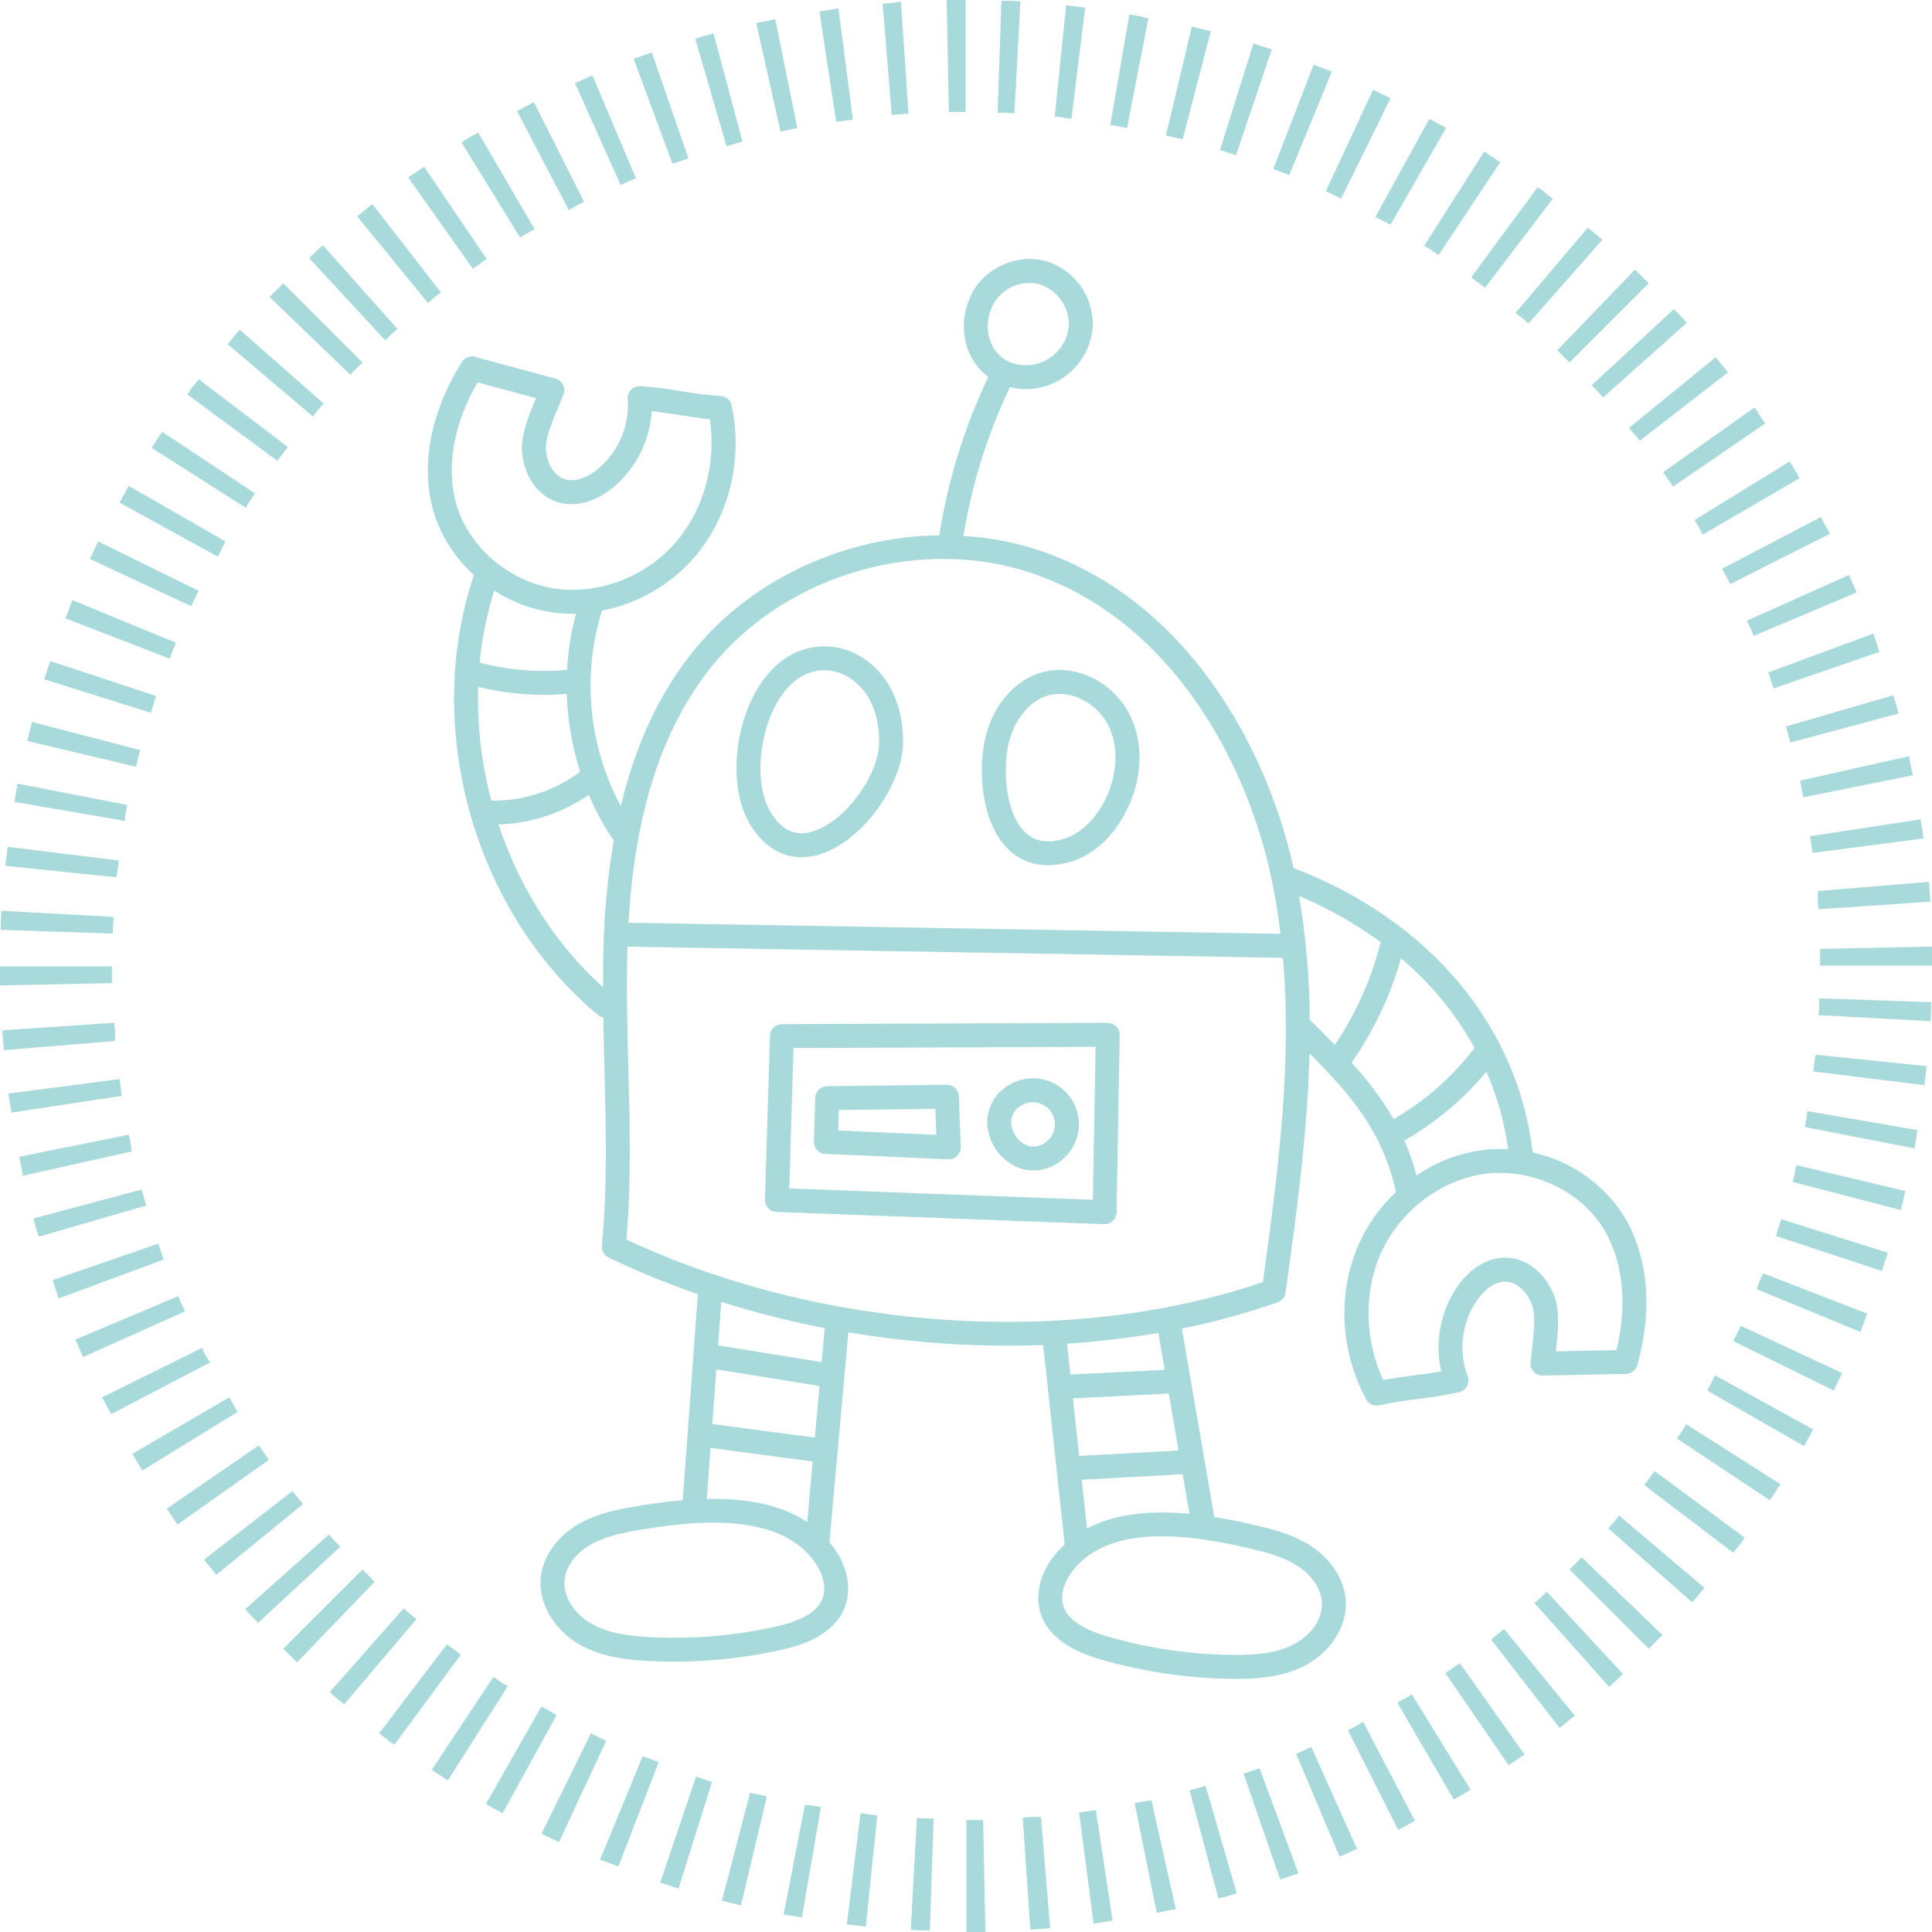
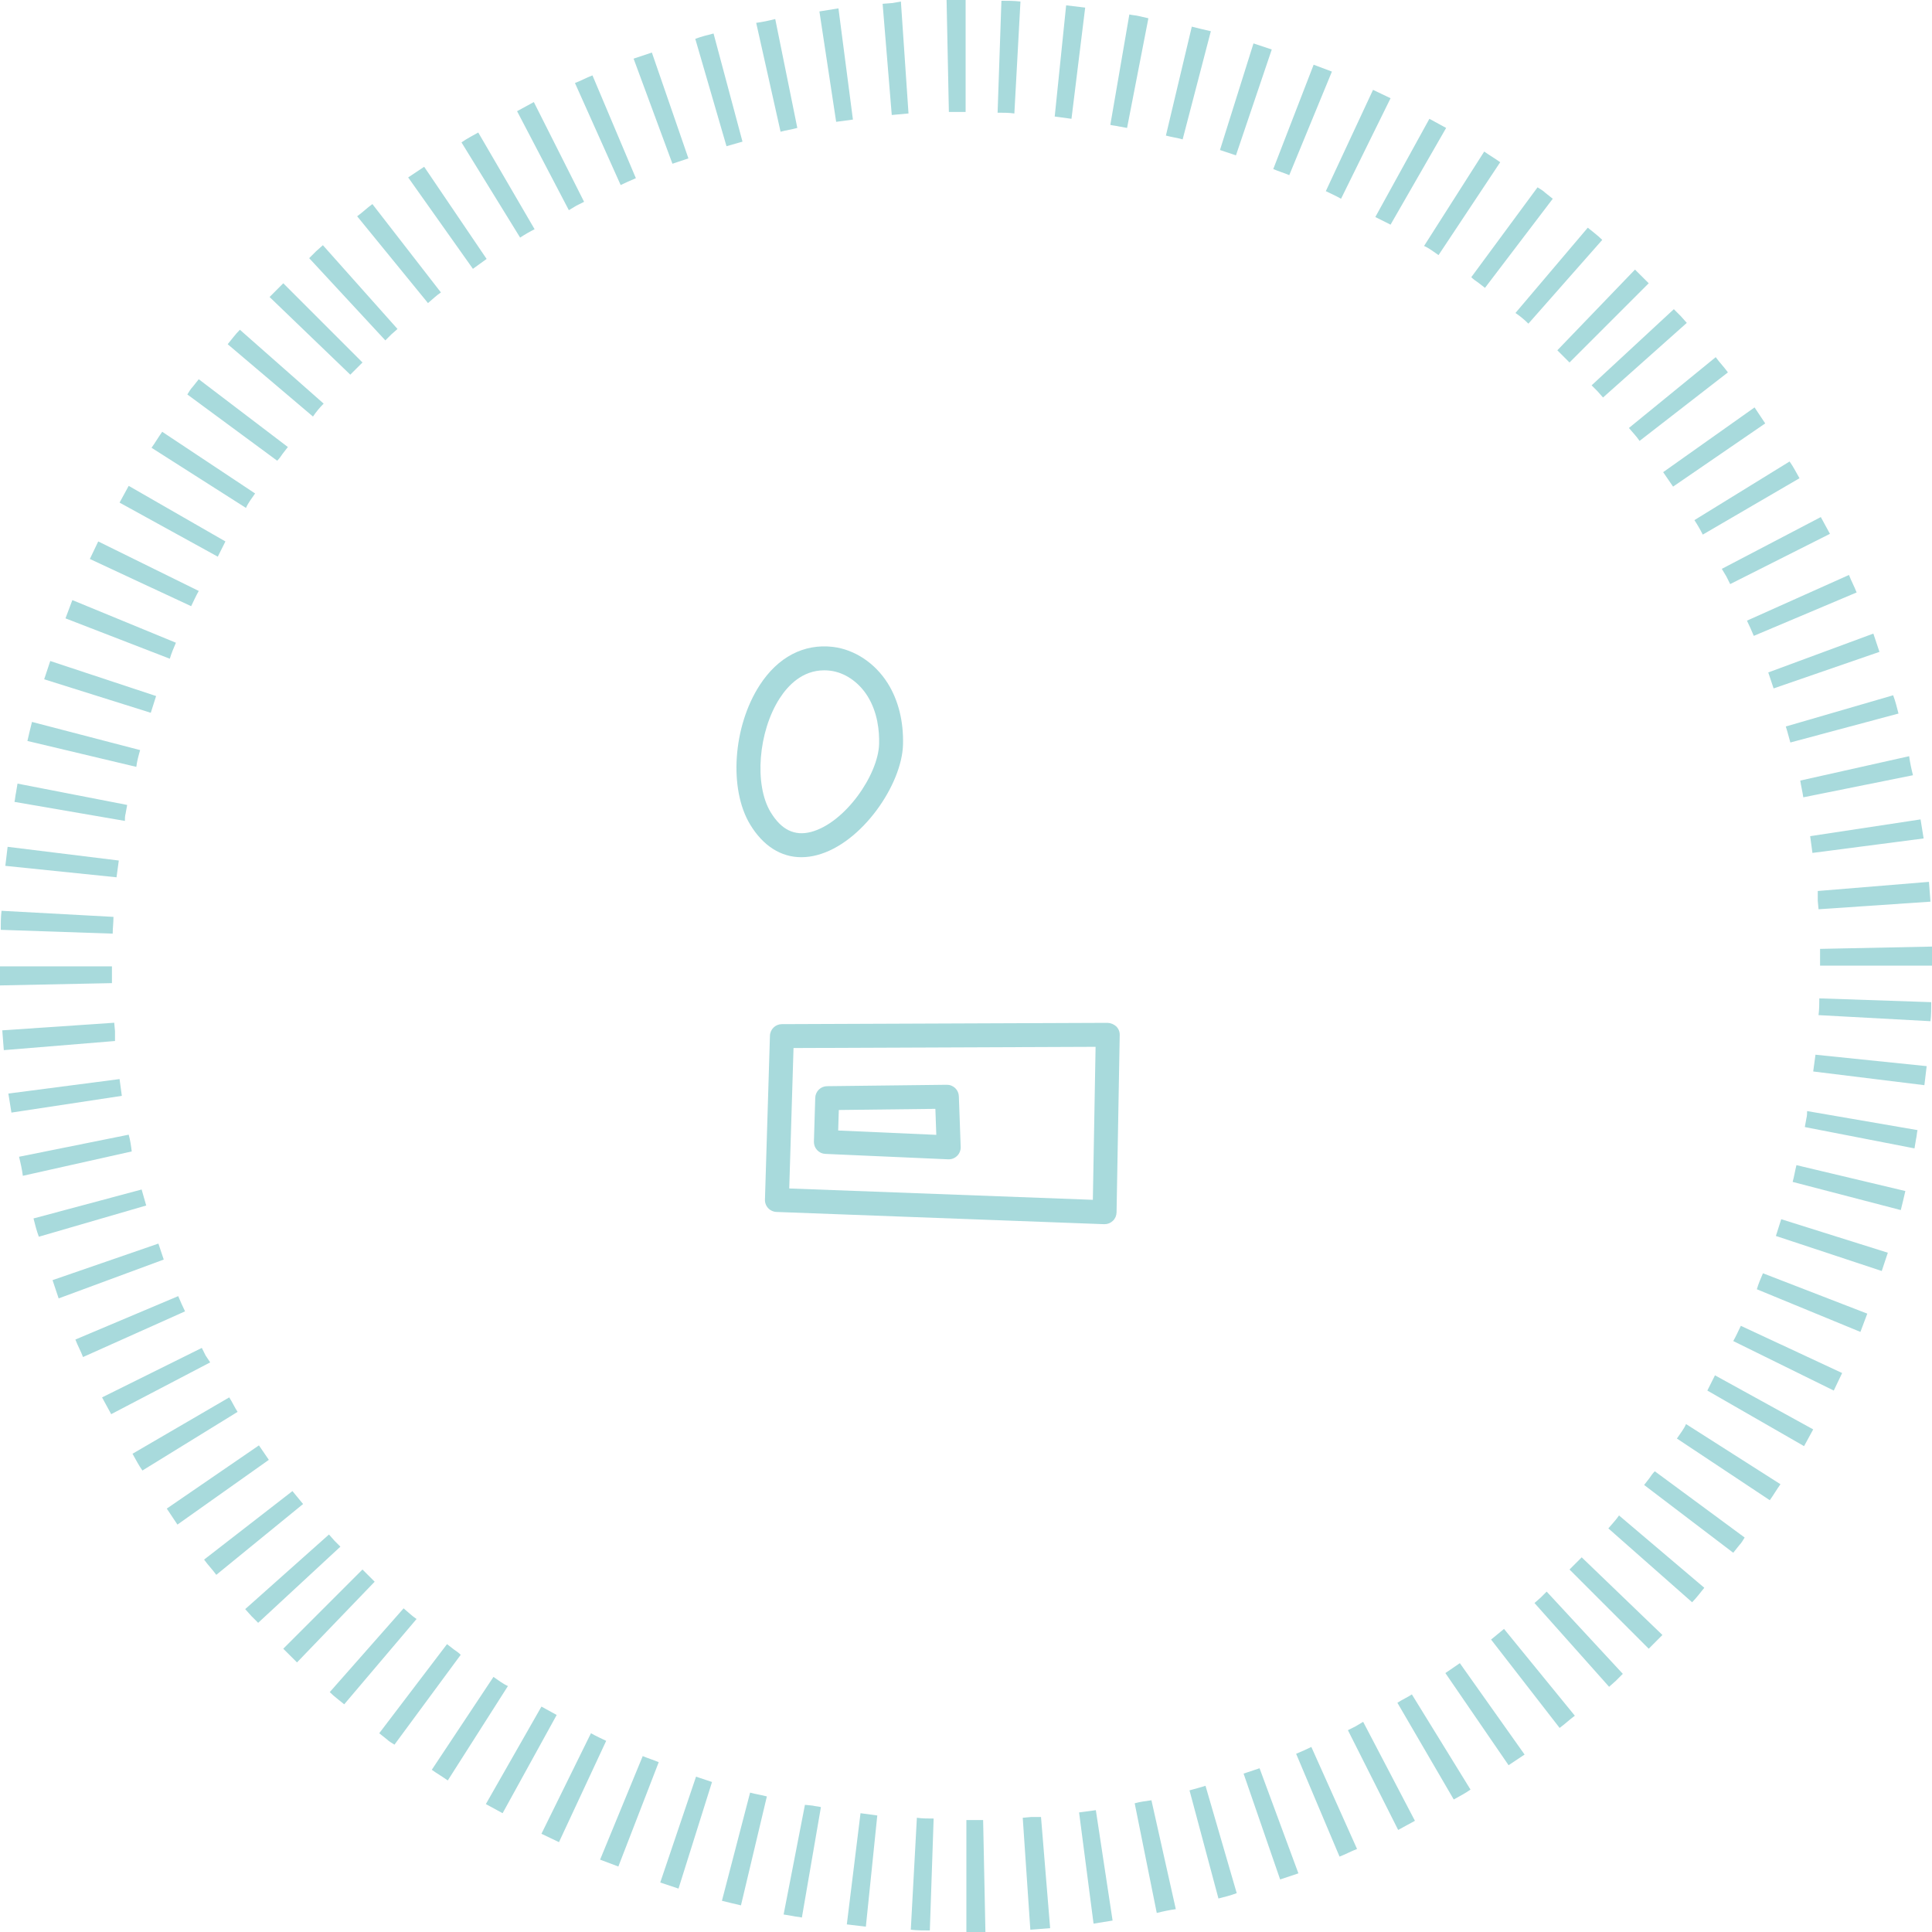
<svg xmlns="http://www.w3.org/2000/svg" width="500" zoomAndPan="magnify" viewBox="0 0 375 375" height="500" preserveAspectRatio="xMidYMid meet" version="1.0">
  <defs>
    <clipPath id="d406d0c182">
-       <path d="M 83 50 L 320 50 L 320 325.848 L 83 325.848 Z M 83 50 " clip-rule="nonzero" />
-     </clipPath>
+       </clipPath>
  </defs>
  <path fill="#a8dadc" d="M 320.16 286.902 L 319.125 288.234 L 336.422 301.391 L 337.602 299.91 C 338.047 299.469 338.344 298.875 338.637 298.434 L 321.195 285.574 C 320.754 286.016 320.457 286.461 320.16 286.902 Z M 325.484 279.219 L 343.516 291.191 C 344.254 290.156 344.848 289.121 345.586 288.086 L 327.258 276.41 C 326.812 277.445 326.074 278.332 325.484 279.219 Z M 331.395 269.906 L 350.168 280.695 L 351.941 277.445 L 332.875 266.949 Z M 312.18 296.66 L 328.438 310.996 C 329.324 310.109 330.066 309.074 330.805 308.188 L 314.25 294.148 C 313.656 295.035 312.918 295.773 312.18 296.66 Z M 304.641 304.641 L 320.016 320.016 L 322.676 317.352 L 307.008 302.277 Z M 336.422 260.297 L 355.934 269.906 C 356.523 268.723 356.969 267.688 357.559 266.504 L 337.898 257.34 C 337.457 258.227 337.012 259.262 336.422 260.297 Z M 347.949 229.406 L 368.941 234.875 C 369.234 233.691 369.531 232.508 369.828 231.18 L 348.688 226.152 C 348.395 227.336 348.246 228.371 347.949 229.406 Z M 341.004 250.246 L 361.105 258.523 C 361.551 257.34 361.992 256.16 362.438 254.977 L 342.188 247.141 C 341.742 248.176 341.297 249.211 341.004 250.246 Z M 350.609 217.137 L 350.316 218.762 L 371.602 222.902 L 371.895 221.129 C 372.043 220.535 372.043 219.945 372.191 219.355 L 350.758 215.66 C 350.758 216.102 350.758 216.547 350.609 217.137 Z M 351.941 207.973 L 373.523 210.633 L 373.965 206.938 L 352.383 204.719 Z M 352.977 197.035 L 374.703 198.215 C 374.852 197.035 374.852 195.703 374.852 194.52 L 353.125 193.781 C 353.125 194.816 353.125 195.852 352.977 197.035 Z M 344.699 239.898 L 365.246 246.699 L 366.426 243.152 L 345.734 236.648 Z M 230.883 347.508 L 236.5 368.496 C 237.684 368.199 238.863 367.906 240.047 367.461 L 233.988 346.621 C 233.102 346.914 231.918 347.211 230.883 347.508 Z M 209.449 351.793 L 212.258 373.375 L 215.953 372.781 L 212.703 351.352 Z M 241.379 344.254 L 248.473 364.801 L 252.02 363.617 L 244.48 343.219 Z M 200.137 352.68 L 198.512 352.828 L 199.988 374.555 L 201.91 374.41 L 203.832 374.262 L 202.059 352.68 Z M 187.574 353.273 L 187.574 375 L 191.27 375 L 190.824 353.273 Z M 220.242 350.02 L 224.527 371.305 C 225.711 371.008 227.039 370.715 228.223 370.566 L 223.492 349.43 C 222.457 349.578 221.273 349.723 220.242 350.02 Z M 289.418 318.238 L 302.719 335.387 C 303.754 334.648 304.641 333.762 305.676 333.02 L 291.93 316.172 C 291.043 316.91 290.305 317.5 289.418 318.238 Z M 299.023 310.109 L 297.844 311.145 L 312.328 327.406 L 313.656 326.223 L 314.988 324.891 L 300.207 308.93 Z M 280.547 324.742 L 292.816 342.629 L 295.922 340.559 L 283.355 322.82 Z M 271.234 330.508 L 282.172 349.281 C 283.207 348.688 284.391 348.098 285.426 347.359 L 274.043 328.883 C 273.156 329.473 272.121 329.918 271.234 330.508 Z M 263.105 335.09 L 261.629 335.828 L 271.383 355.191 L 273.008 354.305 L 274.637 353.418 L 264.586 334.203 Z M 251.578 340.41 L 260.004 360.367 C 261.184 359.922 262.219 359.332 263.402 358.887 L 254.531 339.082 C 253.645 339.523 252.613 339.969 251.578 340.41 Z M 116.477 360.957 C 117.66 361.402 118.84 361.844 120.023 362.289 L 127.859 342.039 C 126.824 341.594 125.789 341.297 124.754 340.855 Z M 128.152 365.391 L 131.699 366.574 L 138.203 345.883 L 135.102 344.848 Z M 114.703 336.422 L 105.094 355.934 C 106.277 356.523 107.312 356.969 108.496 357.559 L 117.66 337.898 C 116.773 337.457 115.738 337.012 114.703 336.422 Z M 140.125 368.941 C 141.309 369.234 142.492 369.531 143.82 369.828 L 148.848 348.688 C 147.812 348.395 146.629 348.246 145.594 347.949 Z M 156.238 350.316 L 152.098 371.602 L 153.871 371.895 C 154.465 372.043 155.055 372.043 155.645 372.191 L 159.34 350.758 C 158.75 350.609 158.309 350.609 157.715 350.465 Z M 70.359 304.641 L 54.984 320.016 L 57.648 322.676 L 72.723 307.008 Z M 78.34 312.18 L 64.004 328.438 C 64.891 329.324 65.926 330.066 66.812 330.805 L 80.852 314.25 C 79.965 313.656 79.227 312.918 78.34 312.18 Z M 105.094 331.246 L 94.305 350.168 L 97.555 351.941 L 108.051 332.875 Z M 95.781 325.484 L 83.809 343.516 C 84.844 344.254 85.879 344.848 86.914 345.586 L 98.59 327.258 C 97.555 326.812 96.668 326.074 95.781 325.484 Z M 88.098 320.16 L 86.766 319.125 L 73.609 336.422 L 75.09 337.602 C 75.531 338.047 76.125 338.344 76.566 338.637 L 89.426 321.195 C 88.984 320.754 88.539 320.457 88.098 320.16 Z M 164.367 373.523 L 168.062 373.965 L 170.281 352.383 L 167.027 351.941 Z M 176.785 374.555 C 177.965 374.703 179.297 374.703 180.48 374.703 L 181.219 352.977 C 180.184 352.977 179 352.977 177.965 352.828 Z M 50.258 280.547 L 32.371 292.816 L 34.441 295.922 L 52.18 283.355 Z M 56.762 289.418 L 39.613 302.719 C 40.352 303.754 41.238 304.641 41.98 305.676 L 58.828 291.93 C 58.09 291.043 57.5 290.305 56.762 289.418 Z M 64.891 299.023 L 63.855 297.844 L 47.594 312.328 L 48.777 313.656 L 50.109 314.988 L 66.07 300.207 Z M 27.492 230.883 L 6.504 236.5 C 6.801 237.684 7.094 238.863 7.539 240.047 L 28.379 233.988 C 28.086 232.953 27.789 231.918 27.492 230.883 Z M 44.492 271.234 L 25.719 282.172 C 26.312 283.207 26.902 284.391 27.641 285.426 L 46.117 274.043 C 45.527 273.156 45.082 272.121 44.492 271.234 Z M 39.91 263.105 L 39.172 261.629 L 19.809 271.234 L 20.695 272.863 L 21.582 274.488 L 40.797 264.438 Z M 34.59 251.578 L 14.633 260.004 C 15.078 261.184 15.668 262.219 16.113 263.402 L 35.918 254.531 C 35.477 253.645 35.031 252.613 34.59 251.578 Z M 21.727 187.574 L 0 187.574 L 0 191.27 L 21.727 190.824 Z M 24.98 220.242 L 3.695 224.527 C 3.992 225.711 4.285 227.039 4.434 228.223 L 25.57 223.492 C 25.422 222.309 25.277 221.273 24.98 220.242 Z M 22.32 200.137 L 22.172 198.512 L 0.445 199.988 L 0.59 201.91 L 0.738 203.832 L 22.32 202.059 Z M 30.746 241.379 L 10.199 248.473 L 11.383 252.02 L 31.781 244.48 Z M 23.207 209.449 L 1.625 212.258 L 2.219 215.953 L 23.648 212.703 Z M 27.199 145.594 L 6.207 140.125 C 5.914 141.309 5.617 142.492 5.32 143.82 L 26.457 148.848 C 26.605 147.664 26.902 146.629 27.199 145.594 Z M 24.391 157.863 L 24.684 156.238 L 3.398 152.098 L 3.105 153.871 C 2.957 154.465 2.957 155.055 2.809 155.645 L 24.242 159.34 C 24.242 158.898 24.242 158.453 24.391 157.863 Z M 38.578 114.703 L 19.066 105.094 C 18.477 106.277 18.031 107.312 17.441 108.496 L 37.102 117.66 C 37.543 116.773 37.988 115.738 38.578 114.703 Z M 30.301 135.102 L 9.754 128.301 L 8.574 131.848 L 29.266 138.352 Z M 34.145 124.754 L 14.043 116.477 C 13.598 117.66 13.156 118.84 12.711 120.023 L 32.961 127.859 C 33.258 126.824 33.703 125.789 34.145 124.754 Z M 43.754 105.094 L 24.98 94.305 L 23.207 97.555 L 42.273 108.051 Z M 49.516 95.781 L 31.484 83.809 C 30.746 84.844 30.152 85.879 29.414 86.914 L 47.742 98.59 C 48.188 97.555 48.926 96.668 49.516 95.781 Z M 62.82 78.34 L 46.562 64.004 C 45.676 64.891 44.934 65.926 44.195 66.812 L 60.75 80.852 C 61.344 79.965 62.082 79.078 62.82 78.34 Z M 54.84 88.098 L 55.875 86.766 L 38.578 73.609 L 37.398 75.09 C 36.953 75.531 36.656 76.125 36.363 76.566 L 53.805 89.426 C 54.246 88.984 54.543 88.539 54.84 88.098 Z M 70.359 70.359 L 54.984 54.984 L 52.324 57.648 L 67.992 72.723 Z M 22.023 177.965 L 0.297 176.785 C 0.148 177.965 0.148 179.297 0.148 180.48 L 21.875 181.219 C 21.875 180.184 22.023 179.148 22.023 177.965 Z M 23.059 167.027 L 1.477 164.367 L 1.035 168.062 L 22.617 170.281 Z M 85.582 56.762 L 72.281 39.613 C 71.246 40.352 70.359 41.238 69.324 41.98 L 83.07 58.828 C 83.957 58.09 84.695 57.352 85.582 56.762 Z M 111.895 39.91 L 113.371 39.172 L 103.617 19.809 L 101.992 20.695 L 100.363 21.582 L 110.414 40.797 Z M 94.453 50.258 L 82.332 32.371 L 79.227 34.441 L 91.793 52.18 Z M 144.117 27.492 L 138.5 6.504 C 137.316 6.801 136.137 7.094 134.953 7.539 L 141.012 28.379 C 142.047 28.086 143.082 27.789 144.117 27.492 Z M 123.422 34.59 L 114.996 14.633 C 113.816 15.078 112.781 15.668 111.598 16.113 L 120.469 35.918 C 121.355 35.477 122.387 35.031 123.422 34.59 Z M 75.977 64.891 L 77.156 63.855 L 62.672 47.594 L 61.344 48.777 L 60.012 50.109 L 74.793 66.07 Z M 133.621 30.746 L 126.527 10.199 L 122.98 11.383 L 130.52 31.781 Z M 103.766 44.492 L 92.828 25.719 C 91.793 26.312 90.609 26.902 89.574 27.641 L 100.957 46.117 C 101.844 45.527 102.879 44.934 103.766 44.492 Z M 187.426 0 L 183.73 0 L 184.176 21.727 L 187.426 21.727 Z M 162.742 1.625 L 159.047 2.219 L 162.297 23.648 L 165.551 23.207 Z M 150.473 3.695 C 149.289 3.992 147.961 4.285 146.777 4.434 L 151.508 25.57 C 152.543 25.277 153.727 25.129 154.758 24.832 Z M 173.234 0.59 L 171.316 0.738 L 173.09 22.32 L 176.34 22.023 L 174.863 0.297 Z M 286.902 54.84 L 288.234 55.875 L 301.391 38.578 L 299.91 37.398 C 299.469 36.953 298.875 36.656 298.434 36.363 L 285.574 53.805 C 286.016 54.246 286.461 54.543 286.902 54.84 Z M 279.219 49.516 L 291.191 31.484 C 290.156 30.746 289.121 30.152 288.086 29.414 L 276.41 47.742 C 277.445 48.188 278.332 48.926 279.219 49.516 Z M 296.66 62.82 L 310.996 46.562 C 310.109 45.676 309.074 44.934 308.188 44.195 L 294.148 60.75 C 295.035 61.344 295.922 62.082 296.66 62.82 Z M 231.328 5.172 L 226.301 26.312 C 227.336 26.605 228.52 26.754 229.551 27.051 L 235.023 6.059 C 233.691 5.766 232.508 5.469 231.328 5.172 Z M 269.906 43.605 L 280.695 24.832 L 277.445 23.059 L 266.949 42.125 Z M 304.641 70.359 L 320.016 54.984 L 317.352 52.324 L 302.277 67.992 Z M 220.98 3.105 C 220.387 2.957 219.797 2.957 219.207 2.809 L 215.512 24.242 C 216.102 24.391 216.547 24.391 217.137 24.535 L 218.762 24.832 L 222.902 3.547 Z M 206.938 1.035 L 204.719 22.617 L 207.973 23.059 L 210.633 1.477 Z M 193.633 21.875 C 194.668 21.875 195.852 21.875 196.887 22.023 L 198.07 0.297 C 196.887 0.148 195.555 0.148 194.375 0.148 Z M 260.297 38.578 L 269.906 19.066 C 268.723 18.477 267.688 18.031 266.504 17.441 L 257.34 37.102 C 258.227 37.543 259.262 37.988 260.297 38.578 Z M 246.848 9.609 L 243.301 8.426 L 236.797 29.117 L 239.898 30.152 Z M 258.523 13.895 C 257.34 13.449 256.16 13.008 254.977 12.562 L 247.141 32.812 C 248.176 33.258 249.211 33.555 250.246 33.996 Z M 350.02 154.758 L 371.305 150.473 C 371.008 149.289 370.715 147.961 370.566 146.777 L 349.43 151.508 C 349.578 152.543 349.871 153.727 350.02 154.758 Z M 347.508 144.117 L 368.496 138.5 C 368.199 137.316 367.906 136.137 367.461 134.953 L 346.621 141.012 C 346.914 141.898 347.211 143.082 347.508 144.117 Z M 344.254 133.621 L 364.801 126.527 L 363.617 122.98 L 343.219 130.52 Z M 351.793 165.551 L 373.375 162.742 L 372.781 159.047 L 351.352 162.297 Z M 353.273 187.426 L 375 187.426 L 375 183.73 L 353.273 184.176 Z M 352.828 174.863 L 352.977 176.488 L 374.703 175.012 L 374.555 173.09 L 374.41 171.168 L 352.828 172.941 Z M 340.41 123.422 L 360.367 114.996 C 359.922 113.816 359.332 112.781 358.887 111.598 L 339.082 120.469 C 339.523 121.355 339.969 122.387 340.41 123.422 Z M 310.109 75.977 L 311.145 77.156 L 327.406 62.672 L 326.223 61.344 L 324.891 60.012 L 308.93 74.793 Z M 335.09 111.895 L 335.828 113.371 L 355.191 103.617 L 354.305 101.992 L 353.418 100.363 L 334.203 110.414 Z M 318.238 85.582 L 335.387 72.281 C 334.648 71.246 333.762 70.359 333.02 69.324 L 316.172 83.07 C 316.91 83.957 317.648 84.695 318.238 85.582 Z M 324.742 94.453 L 342.629 82.184 L 340.559 79.078 L 322.82 91.645 Z M 330.508 103.766 L 349.281 92.824 C 348.688 91.793 348.098 90.609 347.359 89.574 L 328.883 100.957 C 329.473 101.844 330.066 102.879 330.508 103.766 Z M 330.508 103.766 " fill-opacity="1" fill-rule="nonzero" />
  <path fill="#a8dadc" d="M 161.668 125.562 C 156.016 124.895 150.969 127.543 147.43 133.031 C 142.262 141.039 141.441 153.152 145.594 160.027 C 148.113 164.195 151.574 166.383 155.539 166.383 C 156.578 166.379 157.598 166.238 158.602 165.969 C 167.32 163.672 175.059 152.27 175.273 144.547 C 175.398 140.031 174.371 135.902 172.297 132.605 C 169.836 128.695 165.863 126.062 161.668 125.562 Z M 170.633 144.414 C 170.465 150.391 164.027 159.738 157.418 161.48 C 154.219 162.32 151.645 161.062 149.57 157.625 C 146.355 152.305 147.18 141.988 151.332 135.547 C 152.973 133.004 155.766 130.109 159.98 130.109 C 160.363 130.109 160.742 130.133 161.117 130.18 C 163.934 130.512 166.645 132.348 168.367 135.082 C 170.363 138.258 170.699 141.914 170.633 144.414 Z M 170.633 144.414 " fill-opacity="1" fill-rule="nonzero" />
-   <path fill="#a8dadc" d="M 202.117 130.535 C 196.617 132.129 192.27 137.496 191.047 144.207 C 189.82 150.922 190.816 160.316 195.898 165.031 C 196.922 165.988 198.09 166.715 199.395 167.219 C 200.703 167.719 202.059 167.957 203.457 167.938 C 204.766 167.926 206.051 167.754 207.316 167.414 C 211.773 166.25 215.688 162.883 218.34 157.934 C 221.715 151.637 222.098 144.52 219.371 138.906 C 216.184 132.336 208.605 128.66 202.117 130.535 Z M 214.246 155.742 C 212.242 159.484 209.289 162.102 206.145 162.918 C 203.152 163.699 200.832 163.277 199.059 161.629 C 195.465 158.289 194.602 150.594 195.617 145.043 C 196.363 140.949 199.062 136.254 203.41 134.996 C 204.133 134.789 204.871 134.688 205.621 134.691 C 209.391 134.691 213.363 137.168 215.195 140.938 C 217.242 145.152 216.879 150.828 214.246 155.742 Z M 214.246 155.742 " fill-opacity="1" fill-rule="nonzero" />
  <path fill="#a8dadc" d="M 215.008 198.535 L 151.758 198.785 C 151.457 198.785 151.168 198.844 150.887 198.957 C 150.609 199.07 150.363 199.234 150.145 199.445 C 149.93 199.652 149.762 199.898 149.641 200.172 C 149.52 200.449 149.453 200.738 149.445 201.039 L 148.477 232.848 C 148.465 233.152 148.516 233.449 148.625 233.734 C 148.73 234.023 148.891 234.277 149.102 234.504 C 149.309 234.727 149.555 234.902 149.832 235.031 C 150.109 235.156 150.402 235.227 150.711 235.238 L 214.312 237.613 C 214.34 237.613 214.371 237.613 214.398 237.613 C 214.703 237.613 214.996 237.555 215.277 237.441 C 215.562 237.324 215.809 237.16 216.027 236.945 C 216.246 236.734 216.414 236.488 216.535 236.207 C 216.652 235.926 216.715 235.637 216.723 235.332 L 217.336 200.895 C 217.348 200.246 217.121 199.688 216.664 199.223 C 216.191 198.805 215.637 198.574 215.008 198.535 Z M 212.121 232.883 L 153.191 230.68 L 154.023 203.422 L 212.652 203.188 Z M 212.121 232.883 " fill-opacity="1" fill-rule="nonzero" />
  <path fill="#a8dadc" d="M 160.199 223.969 L 184.047 225.023 C 184.078 225.023 184.113 225.023 184.148 225.023 C 184.461 225.023 184.766 224.961 185.055 224.84 C 185.344 224.715 185.598 224.539 185.82 224.312 C 186.039 224.086 186.203 223.824 186.316 223.531 C 186.43 223.238 186.48 222.934 186.469 222.617 L 186.113 212.793 C 186.102 212.488 186.035 212.199 185.914 211.922 C 185.789 211.645 185.617 211.402 185.398 211.195 C 185.176 210.984 184.926 210.824 184.645 210.715 C 184.359 210.602 184.066 210.551 183.766 210.555 L 160.535 210.828 C 160.234 210.832 159.945 210.891 159.668 211.004 C 159.391 211.121 159.148 211.281 158.934 211.492 C 158.719 211.703 158.551 211.945 158.434 212.219 C 158.312 212.492 158.246 212.781 158.238 213.082 L 157.98 221.578 C 157.973 221.883 158.02 222.18 158.125 222.465 C 158.234 222.75 158.391 223.004 158.598 223.23 C 158.809 223.453 159.051 223.629 159.324 223.758 C 159.602 223.887 159.895 223.957 160.199 223.969 Z M 162.812 215.449 L 181.555 215.227 L 181.734 220.273 L 162.691 219.43 Z M 162.812 215.449 " fill-opacity="1" fill-rule="nonzero" />
-   <path fill="#a8dadc" d="M 196.941 226.332 C 198.082 226.906 199.293 227.191 200.574 227.195 C 202.367 227.176 203.996 226.656 205.469 225.633 C 205.953 225.305 206.398 224.938 206.812 224.523 C 207.223 224.113 207.59 223.664 207.914 223.176 C 208.238 222.691 208.512 222.18 208.738 221.641 C 208.961 221.102 209.129 220.547 209.246 219.973 C 209.359 219.402 209.418 218.824 209.418 218.242 C 209.422 217.656 209.363 217.078 209.254 216.508 C 209.141 215.934 208.977 215.379 208.754 214.84 C 208.531 214.297 208.262 213.785 207.941 213.297 C 207.617 212.812 207.254 212.359 206.844 211.945 C 206.434 211.531 205.988 211.16 205.504 210.832 C 205.02 210.504 204.512 210.227 203.973 210 C 203.438 209.77 202.883 209.598 202.312 209.48 C 201.738 209.359 201.164 209.297 200.578 209.293 C 199.996 209.285 199.418 209.336 198.844 209.445 C 198.27 209.551 197.715 209.715 197.172 209.93 C 196.629 210.148 196.113 210.414 195.625 210.734 C 194.98 211.125 194.398 211.594 193.883 212.141 C 193.367 212.691 192.934 213.297 192.582 213.965 C 192.23 214.633 191.973 215.332 191.812 216.07 C 191.652 216.805 191.594 217.551 191.637 218.305 C 191.699 219.145 191.863 219.961 192.137 220.758 C 192.406 221.555 192.777 222.309 193.238 223.008 C 193.703 223.711 194.25 224.344 194.875 224.906 C 195.504 225.473 196.191 225.945 196.941 226.332 Z M 198.145 214.633 C 198.379 214.484 198.625 214.355 198.887 214.25 C 199.145 214.148 199.414 214.07 199.688 214.02 C 199.965 213.969 200.238 213.945 200.52 213.949 C 200.801 213.953 201.074 213.98 201.348 214.039 C 201.621 214.098 201.887 214.18 202.145 214.289 C 202.402 214.398 202.648 214.531 202.879 214.688 C 203.109 214.844 203.324 215.023 203.52 215.223 C 203.715 215.422 203.891 215.637 204.047 215.871 C 204.199 216.105 204.328 216.348 204.438 216.609 C 204.543 216.867 204.621 217.133 204.676 217.406 C 204.73 217.684 204.758 217.957 204.754 218.238 C 204.754 218.52 204.727 218.793 204.672 219.07 C 204.617 219.344 204.539 219.609 204.43 219.867 C 204.324 220.125 204.195 220.371 204.039 220.605 C 203.883 220.836 203.707 221.051 203.512 221.25 C 203.312 221.449 203.102 221.625 202.867 221.781 C 202.316 222.215 201.688 222.465 200.992 222.535 C 200.293 222.602 199.629 222.48 199.004 222.168 C 198.223 221.762 197.594 221.188 197.105 220.457 C 196.621 219.723 196.344 218.918 196.273 218.039 C 196.23 217.34 196.379 216.684 196.719 216.066 C 197.055 215.453 197.531 214.977 198.145 214.633 Z M 198.145 214.633 " fill-opacity="1" fill-rule="nonzero" />
  <g clip-path="url(#d406d0c182)">
    <path fill="#a8dadc" d="M 314.738 235.324 C 313.738 233.852 312.609 232.484 311.348 231.227 C 310.086 229.973 308.719 228.844 307.242 227.848 C 305.766 226.855 304.207 226.008 302.566 225.309 C 300.93 224.613 299.238 224.074 297.5 223.699 C 294.609 199.055 277.422 178.578 251.082 168.477 C 245.855 144.953 230.434 116.832 202.324 107.039 C 197.352 105.336 192.246 104.332 187 104.023 C 188.645 93.973 191.652 84.348 196.023 75.152 C 197.02 75.395 198.031 75.52 199.059 75.52 C 199.996 75.52 200.922 75.426 201.84 75.242 C 202.527 75.094 203.195 74.891 203.848 74.633 C 204.504 74.379 205.129 74.074 205.734 73.715 C 206.336 73.359 206.906 72.957 207.445 72.508 C 207.984 72.059 208.484 71.566 208.945 71.039 C 209.402 70.508 209.816 69.945 210.188 69.348 C 210.555 68.754 210.875 68.133 211.145 67.484 C 211.41 66.836 211.625 66.172 211.789 65.488 C 211.949 64.805 212.055 64.113 212.105 63.414 C 212.133 62.711 212.102 62.012 212.012 61.312 C 211.922 60.613 211.773 59.926 211.57 59.254 C 211.367 58.578 211.113 57.926 210.801 57.293 C 210.488 56.664 210.129 56.059 209.719 55.488 C 209.309 54.914 208.855 54.383 208.355 53.883 C 207.855 53.387 207.32 52.934 206.746 52.523 C 206.176 52.117 205.57 51.758 204.938 51.449 C 204.305 51.141 203.652 50.883 202.977 50.684 C 197.48 49.156 191.184 51.926 188.629 56.992 C 186.25 61.707 186.617 67.059 189.578 70.953 C 190.223 71.797 190.973 72.535 191.824 73.168 C 187.172 82.957 184 93.199 182.309 103.902 C 164.133 104.137 145.918 112.285 134.508 126.469 C 127.984 134.574 123.348 144.508 120.492 156.465 C 118.945 153.582 117.699 150.578 116.75 147.445 C 115.801 144.312 115.168 141.121 114.855 137.863 C 114.543 134.605 114.555 131.352 114.887 128.098 C 115.223 124.844 115.875 121.652 116.844 118.527 C 120.395 117.836 123.727 116.578 126.848 114.75 C 129.969 112.922 132.699 110.633 135.039 107.875 C 141.609 100.008 144.219 89.098 142.008 78.695 C 141.957 78.445 141.863 78.207 141.73 77.984 C 141.598 77.766 141.434 77.57 141.238 77.402 C 141.039 77.238 140.82 77.105 140.582 77.016 C 140.34 76.922 140.09 76.867 139.832 76.859 C 137.309 76.684 134.797 76.375 132.305 75.938 C 129.637 75.469 126.953 75.145 124.25 74.965 C 123.559 74.941 122.969 75.176 122.484 75.672 C 122 76.172 121.785 76.77 121.84 77.461 C 121.93 78.742 121.871 80.016 121.656 81.285 C 121.445 82.551 121.086 83.773 120.582 84.957 C 120.078 86.137 119.441 87.242 118.672 88.27 C 117.902 89.301 117.023 90.223 116.035 91.043 C 113.805 92.867 111.387 93.602 109.562 93.004 C 107.297 92.258 106.031 89.457 105.949 87.07 C 105.875 84.887 107.305 81.52 108.453 78.816 C 108.793 78.023 109.109 77.273 109.375 76.594 C 109.492 76.289 109.547 75.973 109.531 75.648 C 109.52 75.32 109.438 75.008 109.293 74.715 C 109.145 74.422 108.949 74.172 108.695 73.961 C 108.445 73.754 108.16 73.602 107.844 73.516 C 105.242 72.777 102.629 72.078 100.016 71.379 C 97.426 70.688 94.836 69.996 92.254 69.266 C 91.758 69.125 91.27 69.145 90.789 69.332 C 90.309 69.516 89.93 69.824 89.656 70.262 C 83.492 80.039 81.52 90.73 84.238 99.594 C 84.973 101.906 85.996 104.086 87.309 106.125 C 88.625 108.164 90.188 109.996 91.992 111.617 C 81.945 141.227 92.043 177.086 116.121 197.043 C 116.41 197.273 116.734 197.422 117.094 197.492 C 117.148 200.809 117.23 204.113 117.316 207.367 C 117.613 218.684 117.922 230.387 116.812 241.766 C 116.766 242.25 116.863 242.703 117.102 243.129 C 117.34 243.551 117.676 243.871 118.117 244.082 C 123.754 246.789 129.531 249.164 135.449 251.199 L 132.516 291.18 C 128.898 291.488 125.367 292.02 122.145 292.594 C 118.82 293.191 114.973 294.09 111.605 296.23 C 107.82 298.641 105.336 302.375 104.957 306.223 C 104.484 311.098 107.465 316.289 112.383 319.133 C 116.711 321.637 121.715 322.195 126.039 322.41 C 127.637 322.492 129.234 322.531 130.832 322.531 C 137.824 322.531 144.738 321.773 151.566 320.258 C 154.074 319.703 161.711 318.008 164.004 311.891 C 165.195 308.715 164.629 304.785 162.492 301.375 C 162.035 300.656 161.535 299.965 160.988 299.312 L 164.668 258.609 C 174.898 260.328 185.203 261.195 195.578 261.203 C 197.887 261.203 200.184 261.16 202.477 261.07 L 206.656 299.781 C 205.711 300.652 204.855 301.605 204.098 302.645 C 201.762 305.914 200.957 309.801 201.953 313.047 C 203.867 319.293 211.387 321.449 213.859 322.16 C 222.141 324.531 230.59 325.766 239.203 325.859 C 239.488 325.863 239.781 325.863 240.074 325.863 C 244.199 325.863 248.859 325.504 253.039 323.418 C 258.117 320.875 261.41 315.879 261.23 310.98 C 261.09 307.121 258.836 303.242 255.207 300.605 C 251.973 298.262 248.184 297.129 244.906 296.336 C 242.035 295.633 238.906 294.965 235.688 294.453 L 229.402 257.883 C 235.719 256.605 241.918 254.902 248 252.773 C 248.41 252.629 248.75 252.391 249.027 252.055 C 249.301 251.715 249.469 251.332 249.527 250.902 C 251.641 235.629 253.789 220.059 254.172 204.441 C 262.605 212.953 268.316 219.711 270.965 231.367 C 267.828 234.297 265.395 237.723 263.664 241.648 C 259.562 251.047 260.125 262.25 265.168 271.613 C 265.371 271.988 265.656 272.285 266.023 272.504 C 266.387 272.723 266.785 272.832 267.211 272.832 C 267.402 272.832 267.59 272.812 267.773 272.766 C 270.246 272.223 272.738 271.812 275.254 271.535 C 277.945 271.234 280.613 270.793 283.258 270.207 C 283.578 270.125 283.871 269.984 284.133 269.777 C 284.391 269.574 284.602 269.324 284.754 269.027 C 284.906 268.734 284.996 268.422 285.016 268.09 C 285.035 267.758 284.984 267.438 284.867 267.129 C 284.422 265.926 284.121 264.684 283.969 263.41 C 283.82 262.133 283.82 260.859 283.973 259.586 C 284.125 258.309 284.426 257.07 284.875 255.867 C 285.324 254.664 285.906 253.531 286.625 252.465 C 288.219 250.137 290.277 248.762 292.16 248.762 C 292.203 248.762 292.242 248.762 292.285 248.762 C 294.668 248.84 296.672 251.176 297.418 253.438 C 298.105 255.52 297.68 259.156 297.332 262.078 C 297.234 262.93 297.141 263.734 297.074 264.457 C 297.047 264.785 297.086 265.102 297.191 265.414 C 297.297 265.723 297.461 265.996 297.684 266.238 C 297.906 266.48 298.164 266.664 298.465 266.797 C 298.766 266.926 299.082 266.988 299.41 266.988 C 302.117 266.961 304.82 266.898 307.523 266.832 C 310.203 266.77 312.883 266.707 315.57 266.684 C 316.082 266.68 316.547 266.52 316.957 266.207 C 317.363 265.895 317.641 265.492 317.781 264.996 C 320.949 253.879 319.84 243.062 314.738 235.324 Z M 192.777 59.082 C 193.203 58.309 193.742 57.625 194.395 57.027 C 195.047 56.43 195.777 55.957 196.586 55.602 C 197.395 55.246 198.242 55.031 199.121 54.953 C 200.004 54.879 200.871 54.945 201.73 55.16 C 202.574 55.43 203.355 55.828 204.074 56.352 C 204.793 56.875 205.41 57.496 205.926 58.219 C 206.445 58.941 206.836 59.727 207.098 60.574 C 207.363 61.422 207.484 62.289 207.469 63.18 C 207.395 64.07 207.184 64.93 206.836 65.754 C 206.488 66.578 206.023 67.328 205.438 68 C 204.848 68.676 204.172 69.242 203.402 69.703 C 202.633 70.16 201.812 70.488 200.941 70.684 C 197.766 71.316 194.977 70.387 193.273 68.145 C 191.398 65.672 191.203 62.199 192.777 59.082 Z M 88.68 98.23 C 86.488 91.09 87.957 82.418 92.695 74.211 C 94.734 74.777 96.773 75.324 98.816 75.867 C 100.566 76.336 102.316 76.801 104.059 77.281 C 102.754 80.355 101.203 84.109 101.305 87.227 C 101.441 91.23 103.598 95.934 108.113 97.418 C 111.5 98.531 115.457 97.516 118.977 94.641 C 120.078 93.727 121.074 92.711 121.965 91.594 C 122.859 90.473 123.629 89.277 124.273 88 C 124.922 86.723 125.434 85.395 125.805 84.016 C 126.18 82.633 126.41 81.23 126.496 79.801 C 128.117 79.984 129.871 80.258 131.59 80.523 C 133.668 80.848 135.801 81.184 137.777 81.367 C 139.043 89.766 136.699 98.641 131.469 104.898 C 125.691 111.816 116.406 115.488 107.797 114.25 C 99.051 112.992 91.188 106.402 88.68 98.23 Z M 111.82 119.086 C 110.848 122.672 110.262 126.316 110.066 130.023 C 104.324 130.535 98.668 130.066 93.094 128.613 C 93.555 123.859 94.5 119.203 95.93 114.648 C 99.363 116.852 103.102 118.254 107.137 118.848 C 108.457 119.035 109.781 119.129 111.113 119.129 C 111.348 119.129 111.586 119.094 111.82 119.086 Z M 92.816 133.32 C 97.035 134.352 101.316 134.871 105.66 134.883 C 107.113 134.883 108.562 134.801 110.008 134.684 C 110.168 139.836 111.035 144.867 112.613 149.773 C 110.133 151.645 107.414 153.062 104.461 154.023 C 101.508 154.988 98.477 155.445 95.371 155.395 C 93.449 148.16 92.598 140.801 92.816 133.32 Z M 117.156 183.125 C 117.062 185.953 117.043 188.793 117.047 191.629 C 107.676 183.18 100.762 172.113 96.762 160.031 C 99.898 159.93 102.953 159.391 105.934 158.414 C 108.914 157.434 111.695 156.055 114.281 154.273 C 115.516 157.203 117.016 159.992 118.773 162.641 C 118.879 162.797 119 162.934 119.141 163.062 C 118.012 169.703 117.348 176.391 117.156 183.125 Z M 138.125 129.383 C 152.613 111.375 178.965 103.82 200.797 111.426 C 227.562 120.754 242.125 148.137 246.824 170.656 C 247.559 174.176 248.117 177.711 248.539 181.258 L 121.988 179.105 C 123.234 157.609 128.527 141.312 138.125 129.379 Z M 159.652 310.258 C 158.707 312.789 155.73 314.574 150.555 315.723 C 142.555 317.5 134.457 318.184 126.27 317.77 C 122.504 317.582 118.18 317.117 114.707 315.109 C 111.902 313.488 109.23 310.25 109.578 306.672 C 109.816 304.234 111.508 301.797 114.098 300.148 C 116.785 298.438 120.086 297.68 122.965 297.164 C 135.086 294.992 151.957 293.32 158.559 303.84 C 159.93 306.027 160.34 308.426 159.652 310.258 Z M 157.738 283.672 L 156.676 295.422 C 151.277 291.828 144.254 290.801 137.191 290.938 L 137.918 281.043 Z M 138.258 276.402 L 139.039 265.781 L 159.062 269.023 L 158.156 279.043 Z M 159.48 264.387 L 139.379 261.133 L 139.996 252.703 C 146.594 254.777 153.285 256.473 160.074 257.785 Z M 243.809 300.848 C 246.648 301.535 249.898 302.492 252.477 304.367 C 254.961 306.168 256.496 308.707 256.586 311.152 C 256.719 314.742 253.855 317.812 250.957 319.258 C 247.371 321.055 243.02 321.266 239.25 321.215 C 231.055 321.125 223.016 319.949 215.137 317.691 C 210.043 316.23 207.184 314.266 206.391 311.684 C 205.82 309.812 206.371 307.445 207.875 305.344 C 211.75 299.93 218.355 298.191 225.492 298.191 C 231.676 298.195 238.258 299.496 243.809 300.848 Z M 207.766 266.797 L 207.121 260.805 C 213.062 260.422 218.965 259.727 224.836 258.715 L 226.066 265.879 Z M 226.855 270.488 L 228.754 281.535 L 209.473 282.594 L 208.266 271.422 Z M 229.547 286.141 L 230.867 293.832 C 223.836 293.168 216.723 293.641 210.992 296.68 L 209.969 287.219 Z M 245.121 248.855 C 207.629 261.602 159.496 258.375 121.586 240.586 C 122.543 229.449 122.246 218.172 121.957 207.246 C 121.754 199.527 121.547 191.559 121.789 183.746 L 249.02 185.91 C 250.82 206.867 247.988 228.129 245.121 248.855 Z M 292.734 223.055 C 290.93 222.957 289.137 223.031 287.352 223.281 C 282.844 223.957 278.715 225.582 274.957 228.16 C 274.336 225.836 273.547 223.574 272.586 221.371 C 278.699 217.875 284.004 213.422 288.504 208.004 C 290.613 212.824 292.023 217.844 292.734 223.055 Z M 254.215 197.914 C 254.18 189.855 253.496 181.855 252.156 173.91 C 257.809 176.289 263.105 179.289 268.047 182.922 C 267.988 183.02 267.938 183.121 267.898 183.23 C 266.082 190.266 263.145 196.793 259.082 202.816 C 257.539 201.227 255.918 199.605 254.215 197.914 Z M 270.5 217.219 C 268.191 213.266 265.469 209.617 262.336 206.273 C 266.664 200.055 269.867 193.301 271.938 186.012 C 277.758 190.934 282.516 196.727 286.215 203.391 C 281.895 209.043 276.656 213.652 270.504 217.219 Z M 313.754 262.059 C 311.641 262.09 309.527 262.137 307.414 262.188 C 305.605 262.23 303.797 262.273 301.984 262.305 C 302.375 258.984 302.809 254.949 301.832 251.984 C 300.578 248.184 297.188 244.277 292.438 244.121 C 288.875 243.996 285.363 246.09 282.793 249.836 C 281.992 251.023 281.32 252.277 280.781 253.602 C 280.238 254.926 279.836 256.289 279.574 257.695 C 279.309 259.102 279.195 260.523 279.223 261.953 C 279.25 263.383 279.426 264.797 279.746 266.191 C 278.137 266.473 276.379 266.703 274.652 266.926 C 272.57 267.199 270.43 267.48 268.48 267.855 C 264.902 260.152 264.656 250.977 267.922 243.504 C 271.523 235.238 279.41 229.105 288.008 227.875 C 289.059 227.727 290.113 227.652 291.172 227.656 C 298.941 227.656 306.719 231.594 310.859 237.883 C 314.973 244.113 316 252.852 313.754 262.059 Z M 313.754 262.059 " fill-opacity="1" fill-rule="nonzero" />
  </g>
</svg>